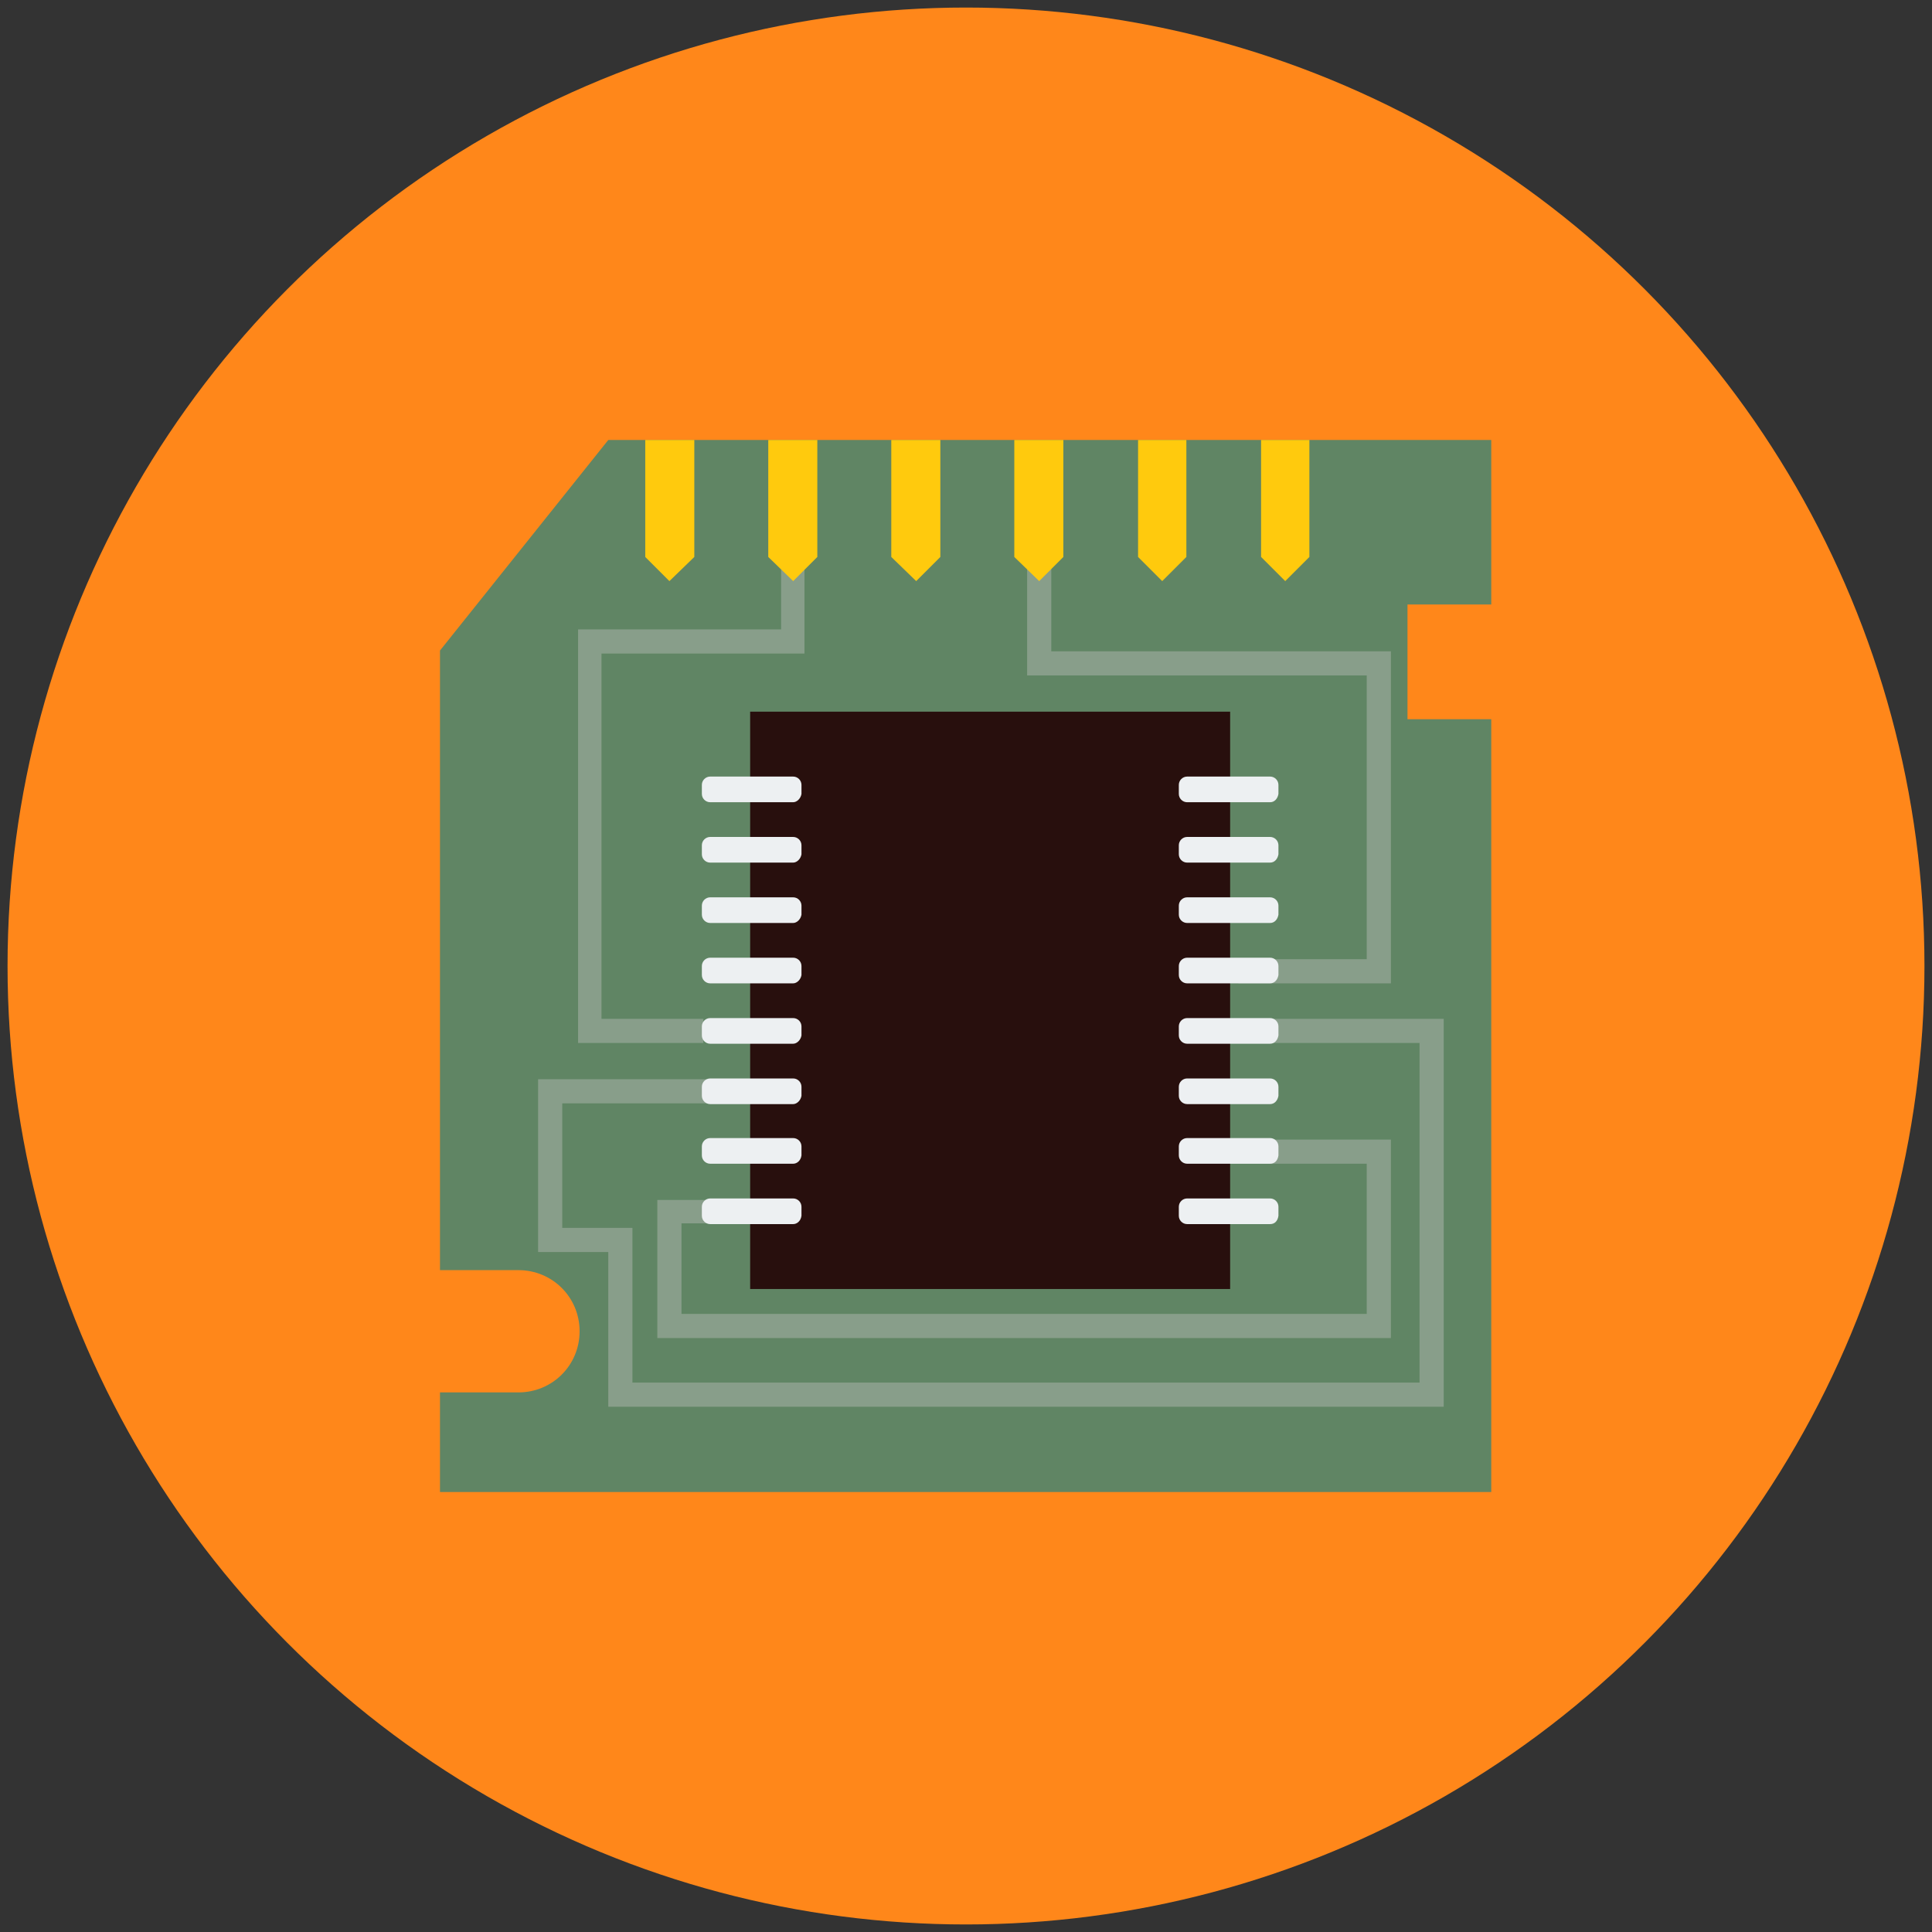
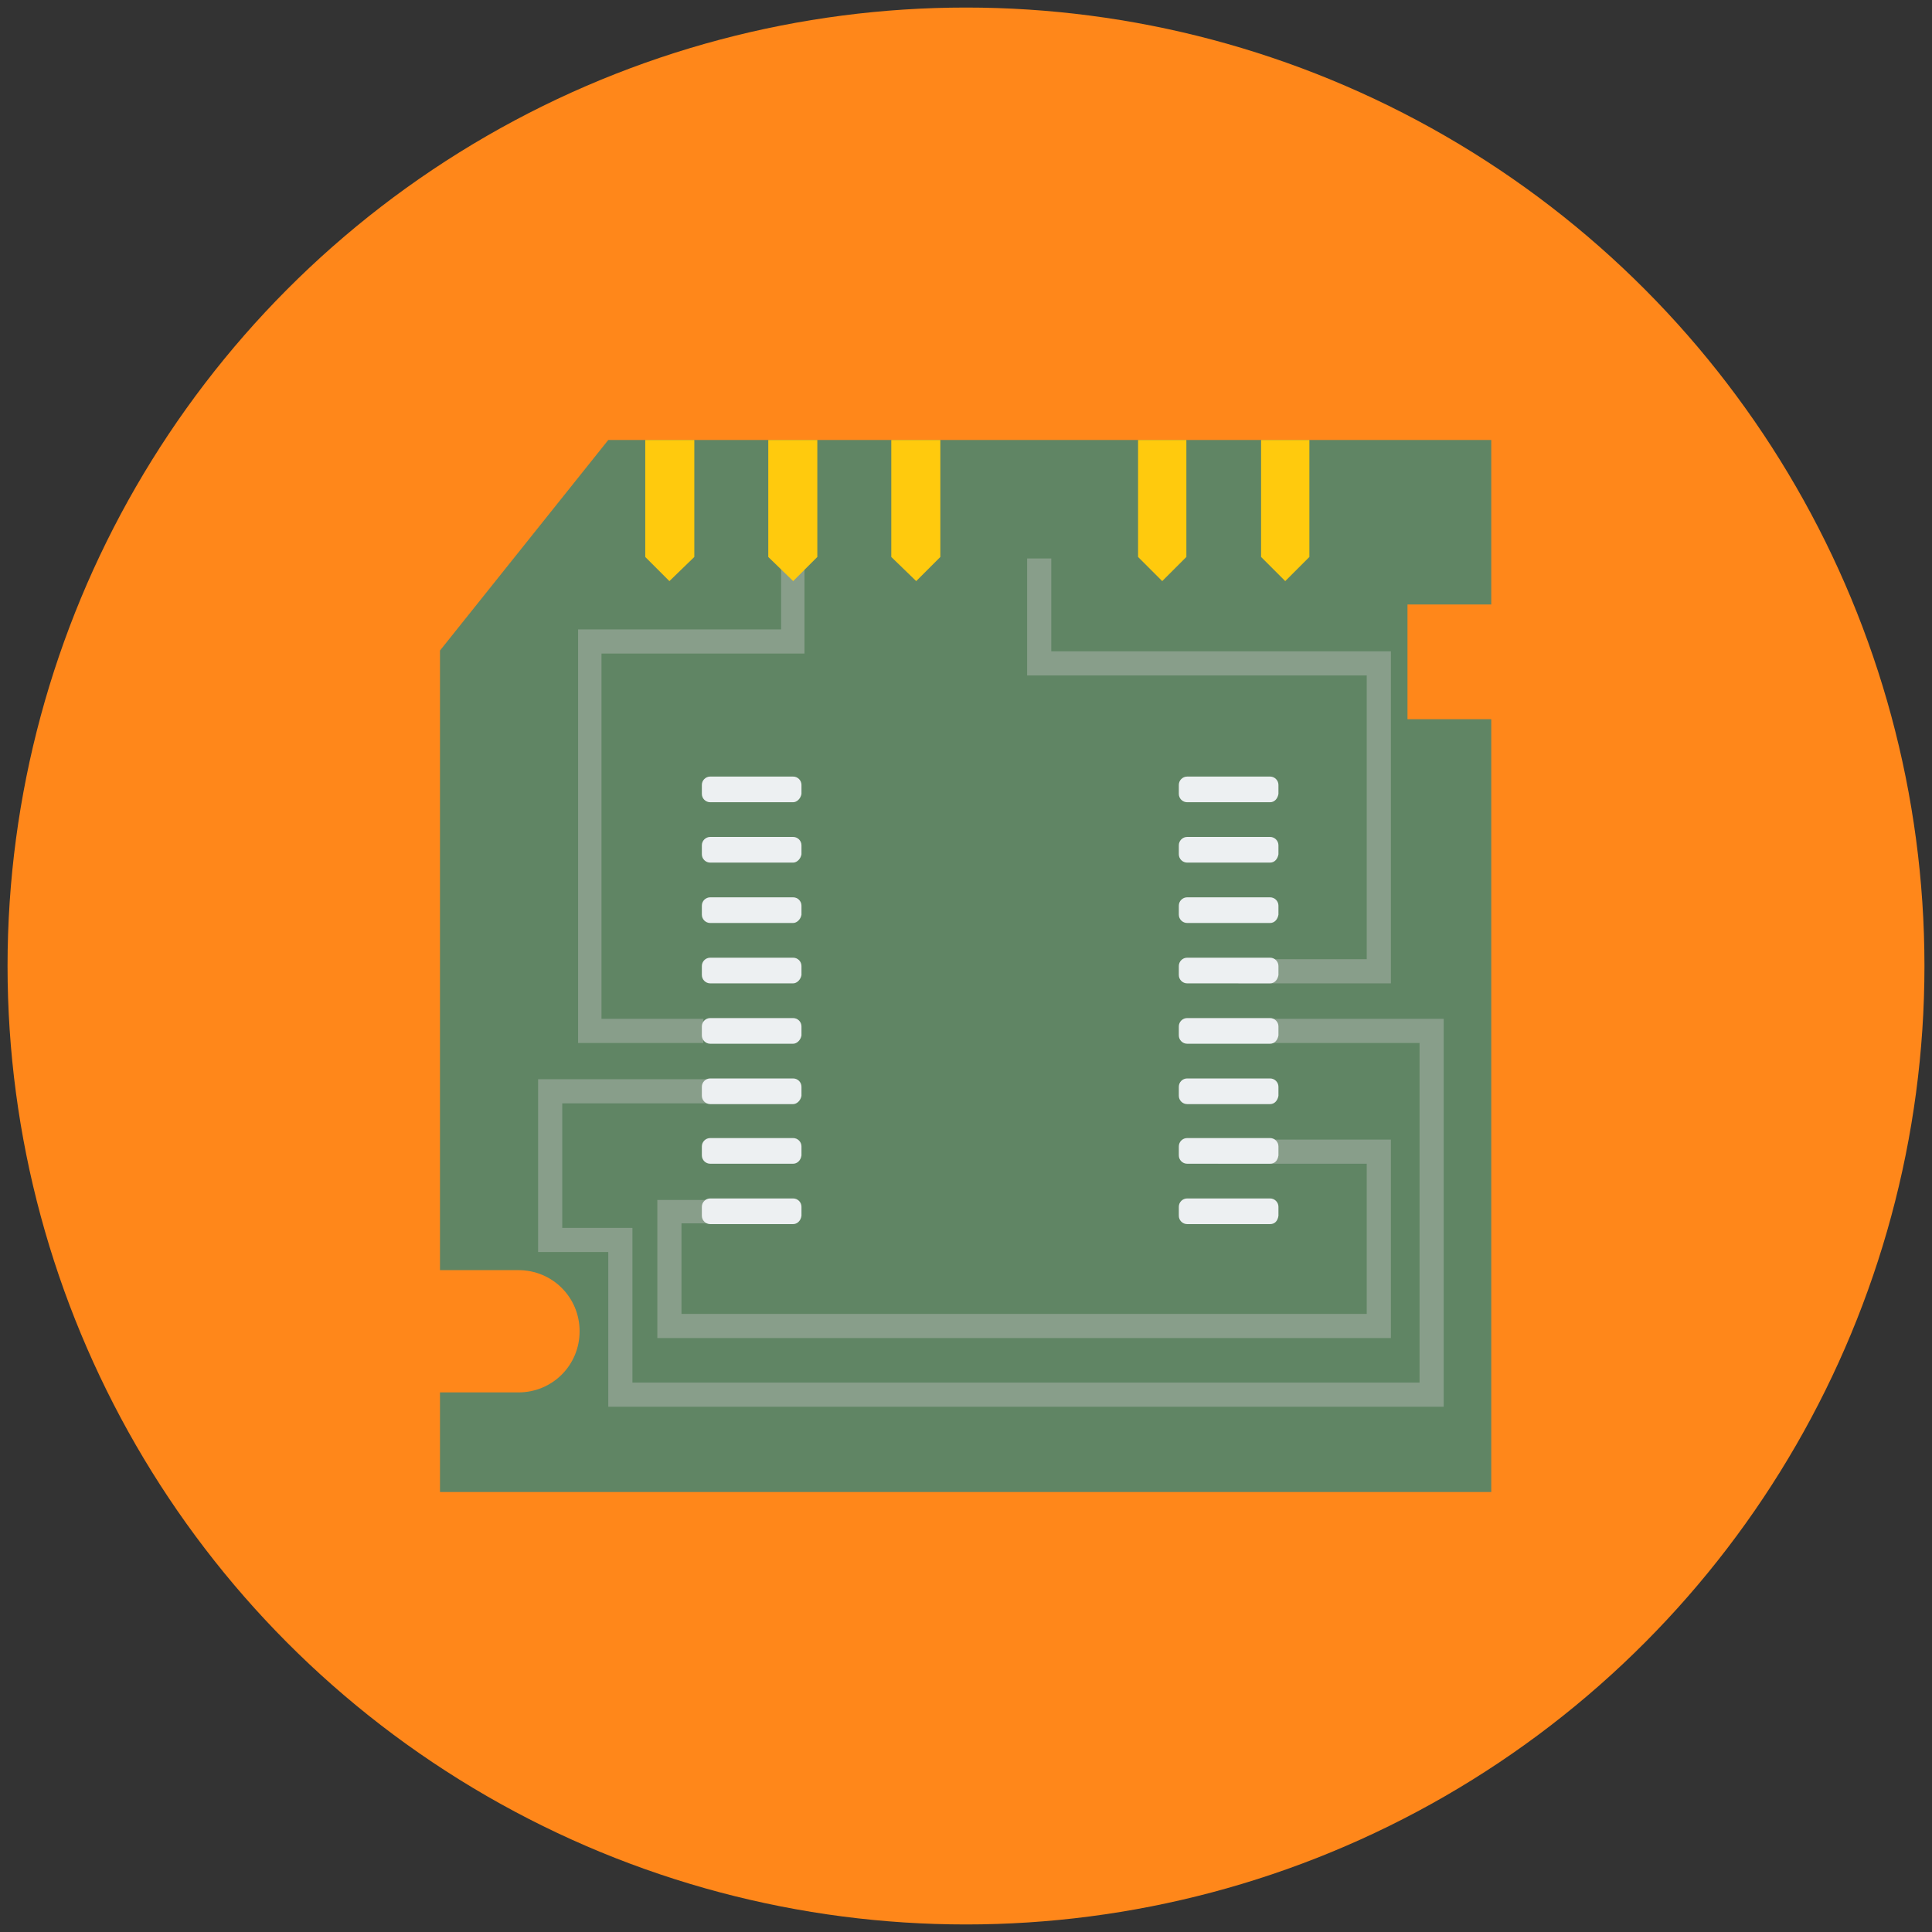
<svg xmlns="http://www.w3.org/2000/svg" version="1.1" id="Слой_1" x="0px" y="0px" viewBox="0 0 256 256" style="enable-background:new 0 0 256 256;" xml:space="preserve">
  <rect x="0" y="0" width="256" height="256" fill="#333333" stroke="none" />
  <style type="text/css">
	.st0{fill:#FF871A;}
	.st1{fill:#608564;}
	.st2{fill:#889E8A;}
	.st3{fill:#280F0D;}
	.st4{fill:#FFCA0D;}
	.st5{fill:#EDF0F2;}
</style>
  <circle class="st0" cx="128" cy="128" r="127" />
  <path class="st1" d="M186.5,95.3V80.1h11.1V58.3h-117L58.3,86.2v82.1h10.4c4.5,0,8.1,3.6,8.1,8.1s-3.6,8.1-8.1,8.1H58.3v13.2h139.3  V95.3H186.5z" />
  <polygon class="st2" points="93.2,138.2 76.6,138.2 76.6,83.4 103.5,83.4 103.5,74 106.6,74 106.6,86.6 79.7,86.6 79.7,135   93.2,135 " />
  <polygon class="st2" points="184.3,130.3 164.1,130.3 164.1,127.1 181.1,127.1 181.1,89.5 136.1,89.5 136.1,74 139.3,74 139.3,86.3   184.3,86.3 " />
  <polygon class="st2" points="191.3,186.4 80.6,186.4 80.6,165.9 71.3,165.9 71.3,143 96.6,143 96.6,146.2 74.5,146.2 74.5,162.7   83.8,162.7 83.8,183.2 188.1,183.2 188.1,138.2 166,138.2 166,135 191.3,135 " />
  <polygon class="st2" points="184.3,177.3 87.1,177.3 87.1,159 97.5,159 97.5,162.1 90.3,162.1 90.3,174.1 181.1,174.1 181.1,154.2   161.4,154.2 161.4,151 184.3,151 " />
-   <rect x="99.4" y="94.3" class="st3" width="63.6" height="76.5" />
  <g>
    <polygon class="st4" points="92,73.8 88.7,77 85.5,73.8 85.5,58.3 92,58.3  " />
    <polygon class="st4" points="108.3,73.8 105.1,77 101.8,73.8 101.8,58.3 108.3,58.3  " />
    <polygon class="st4" points="124.6,73.8 121.4,77 118.1,73.8 118.1,58.3 124.6,58.3  " />
-     <polygon class="st4" points="140.9,73.8 137.7,77 134.4,73.8 134.4,58.3 140.9,58.3  " />
    <polygon class="st4" points="157.2,73.8 154,77 150.8,73.8 150.8,58.3 157.2,58.3  " />
    <polygon class="st4" points="173.5,73.8 170.3,77 167.1,73.8 167.1,58.3 173.5,58.3  " />
  </g>
  <g>
    <path class="st5" d="M105.1,106.3h-11c-0.6,0-1.1-0.5-1.1-1.1V104c0-0.6,0.5-1.1,1.1-1.1h11c0.6,0,1.1,0.5,1.1,1.1v1.2   C106.1,105.8,105.6,106.3,105.1,106.3z M105.1,114.3h-11c-0.6,0-1.1-0.5-1.1-1.1V112c0-0.6,0.5-1.1,1.1-1.1h11   c0.6,0,1.1,0.5,1.1,1.1v1.2C106.1,113.8,105.6,114.3,105.1,114.3z M105.1,122.3h-11c-0.6,0-1.1-0.5-1.1-1.1V120   c0-0.6,0.5-1.1,1.1-1.1h11c0.6,0,1.1,0.5,1.1,1.1v1.2C106.1,121.8,105.6,122.3,105.1,122.3z M105.1,130.3h-11   c-0.6,0-1.1-0.5-1.1-1.1V128c0-0.6,0.5-1.1,1.1-1.1h11c0.6,0,1.1,0.5,1.1,1.1v1.2C106.1,129.8,105.6,130.3,105.1,130.3z    M105.1,138.3h-11c-0.6,0-1.1-0.5-1.1-1.1V136c0-0.6,0.5-1.1,1.1-1.1h11c0.6,0,1.1,0.5,1.1,1.1v1.2   C106.1,137.8,105.6,138.3,105.1,138.3z M105.1,146.3h-11c-0.6,0-1.1-0.5-1.1-1.1V144c0-0.6,0.5-1.1,1.1-1.1h11   c0.6,0,1.1,0.5,1.1,1.1v1.2C106.1,145.8,105.6,146.3,105.1,146.3z M105.1,154.2h-11c-0.6,0-1.1-0.5-1.1-1.1v-1.2   c0-0.6,0.5-1.1,1.1-1.1h11c0.6,0,1.1,0.5,1.1,1.1v1.2C106.1,153.8,105.6,154.2,105.1,154.2z M105.1,162.2h-11   c-0.6,0-1.1-0.5-1.1-1.1v-1.2c0-0.6,0.5-1.1,1.1-1.1h11c0.6,0,1.1,0.5,1.1,1.1v1.2C106.1,161.8,105.6,162.2,105.1,162.2z" />
    <g>
      <path class="st5" d="M168.3,106.3h-11c-0.6,0-1.1-0.5-1.1-1.1V104c0-0.6,0.5-1.1,1.1-1.1h11c0.6,0,1.1,0.5,1.1,1.1v1.2    C169.3,105.8,168.9,106.3,168.3,106.3z M168.3,114.3h-11c-0.6,0-1.1-0.5-1.1-1.1V112c0-0.6,0.5-1.1,1.1-1.1h11    c0.6,0,1.1,0.5,1.1,1.1v1.2C169.3,113.8,168.9,114.3,168.3,114.3z M168.3,122.3h-11c-0.6,0-1.1-0.5-1.1-1.1V120    c0-0.6,0.5-1.1,1.1-1.1h11c0.6,0,1.1,0.5,1.1,1.1v1.2C169.3,121.8,168.9,122.3,168.3,122.3z M168.3,130.3h-11    c-0.6,0-1.1-0.5-1.1-1.1V128c0-0.6,0.5-1.1,1.1-1.1h11c0.6,0,1.1,0.5,1.1,1.1v1.2C169.3,129.8,168.9,130.3,168.3,130.3z     M168.3,138.3h-11c-0.6,0-1.1-0.5-1.1-1.1V136c0-0.6,0.5-1.1,1.1-1.1h11c0.6,0,1.1,0.5,1.1,1.1v1.2    C169.3,137.8,168.9,138.3,168.3,138.3z M168.3,146.3h-11c-0.6,0-1.1-0.5-1.1-1.1V144c0-0.6,0.5-1.1,1.1-1.1h11    c0.6,0,1.1,0.5,1.1,1.1v1.2C169.3,145.8,168.9,146.3,168.3,146.3z M168.3,154.2h-11c-0.6,0-1.1-0.5-1.1-1.1v-1.2    c0-0.6,0.5-1.1,1.1-1.1h11c0.6,0,1.1,0.5,1.1,1.1v1.2C169.3,153.8,168.9,154.2,168.3,154.2z M168.3,162.2h-11    c-0.6,0-1.1-0.5-1.1-1.1v-1.2c0-0.6,0.5-1.1,1.1-1.1h11c0.6,0,1.1,0.5,1.1,1.1v1.2C169.3,161.8,168.9,162.2,168.3,162.2z" />
    </g>
  </g>
</svg>